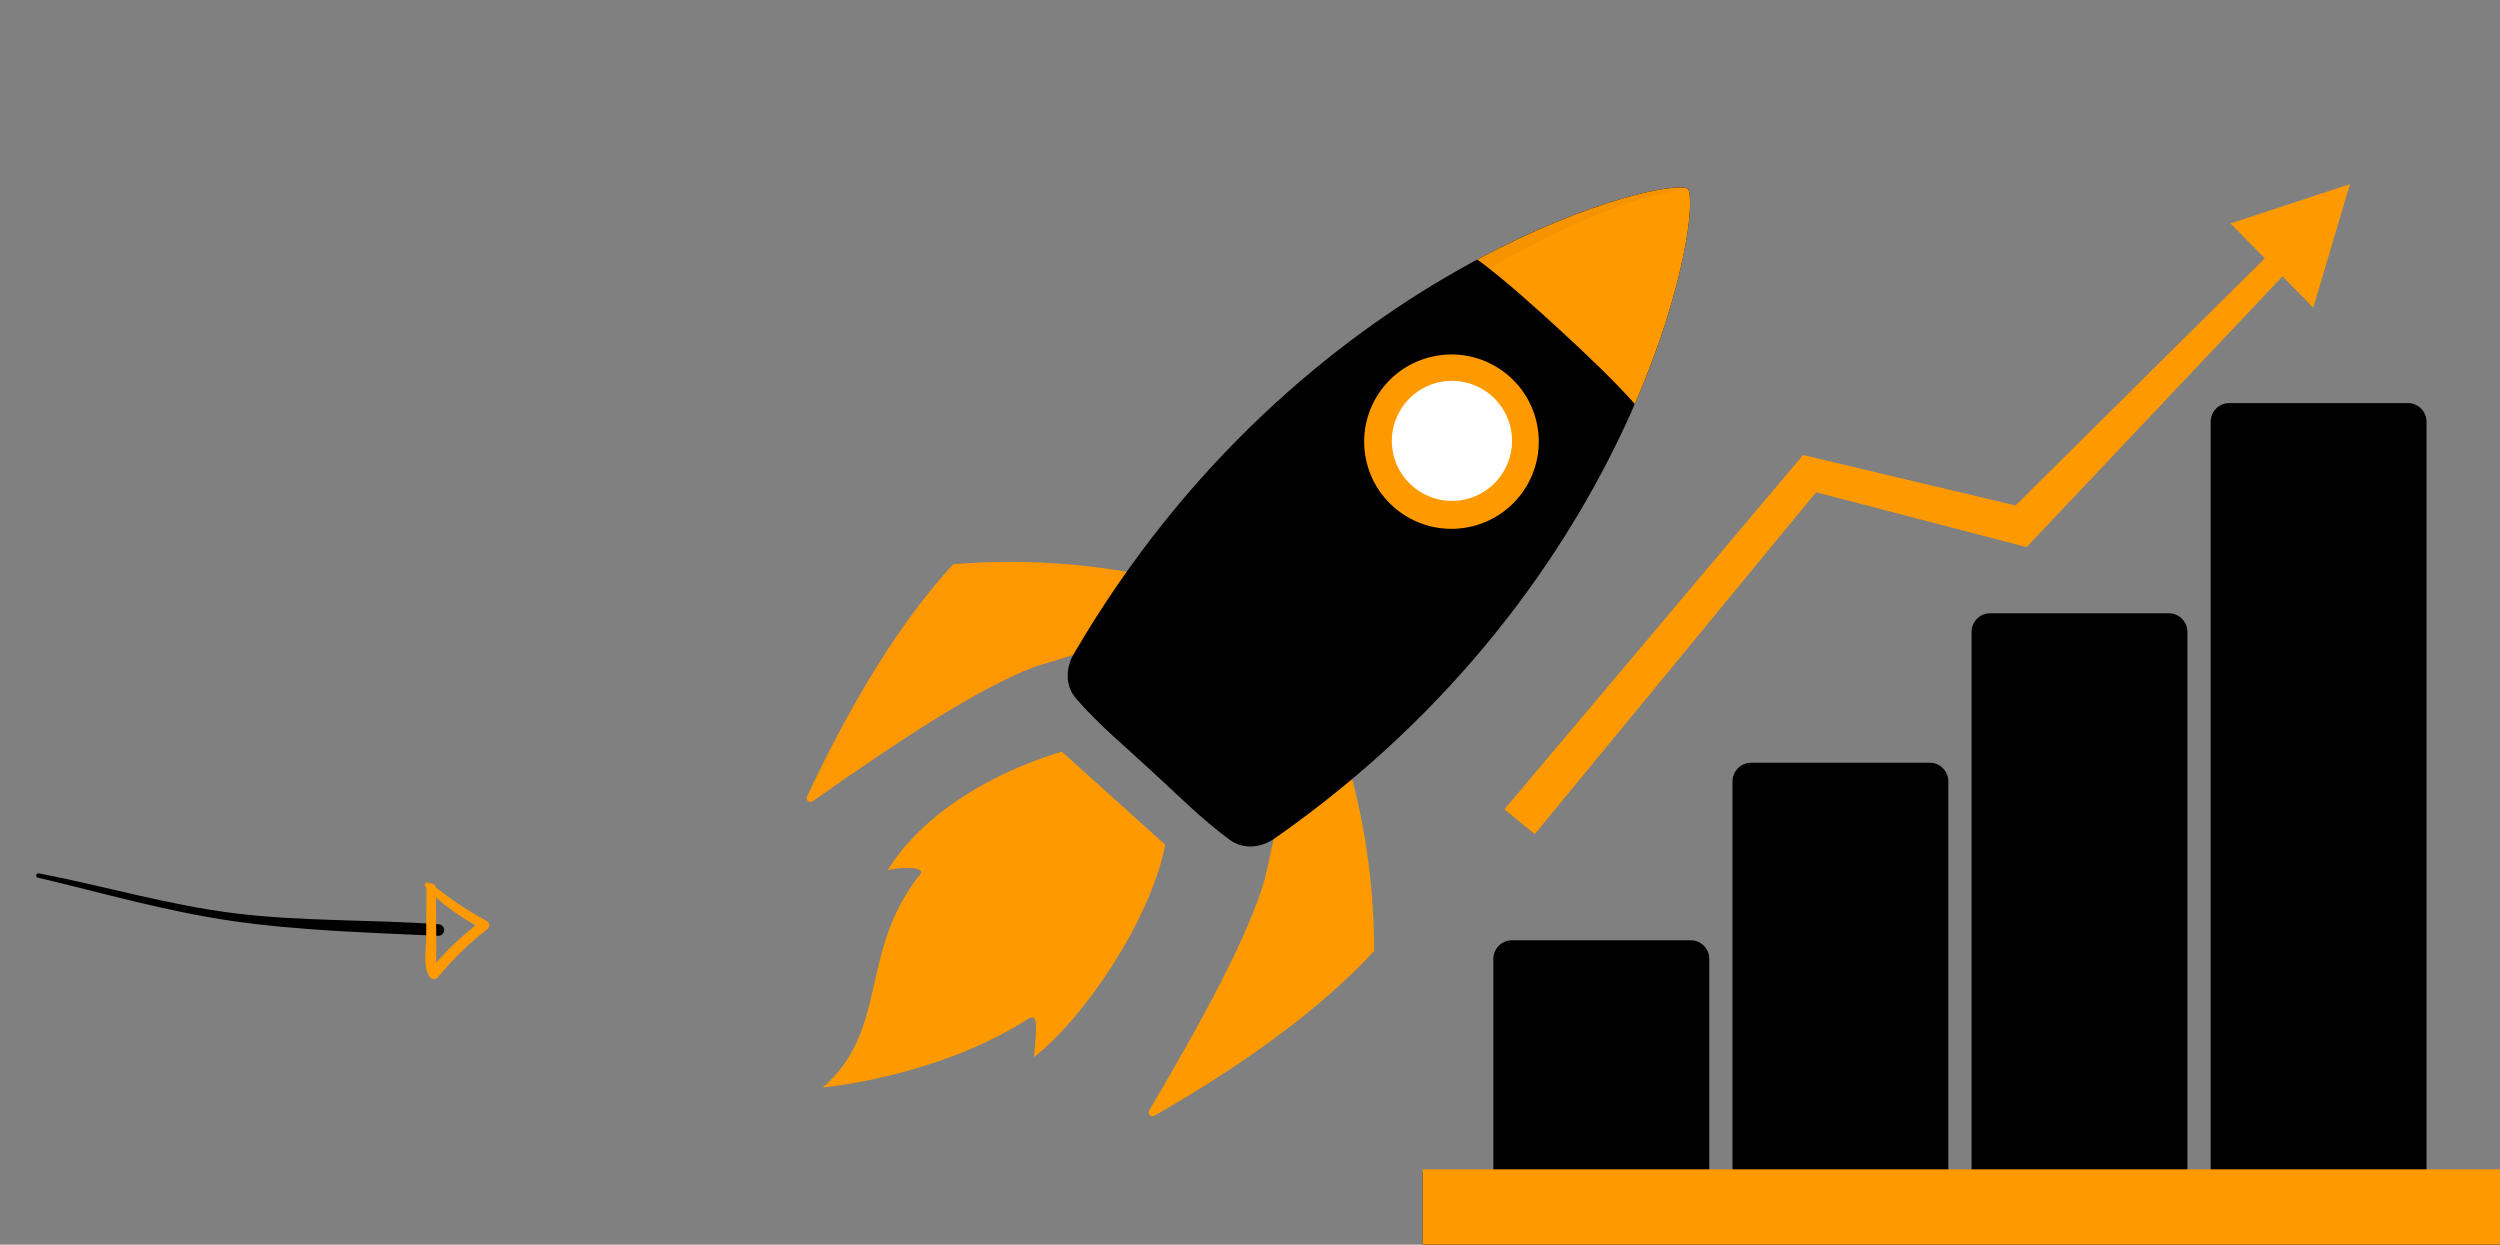
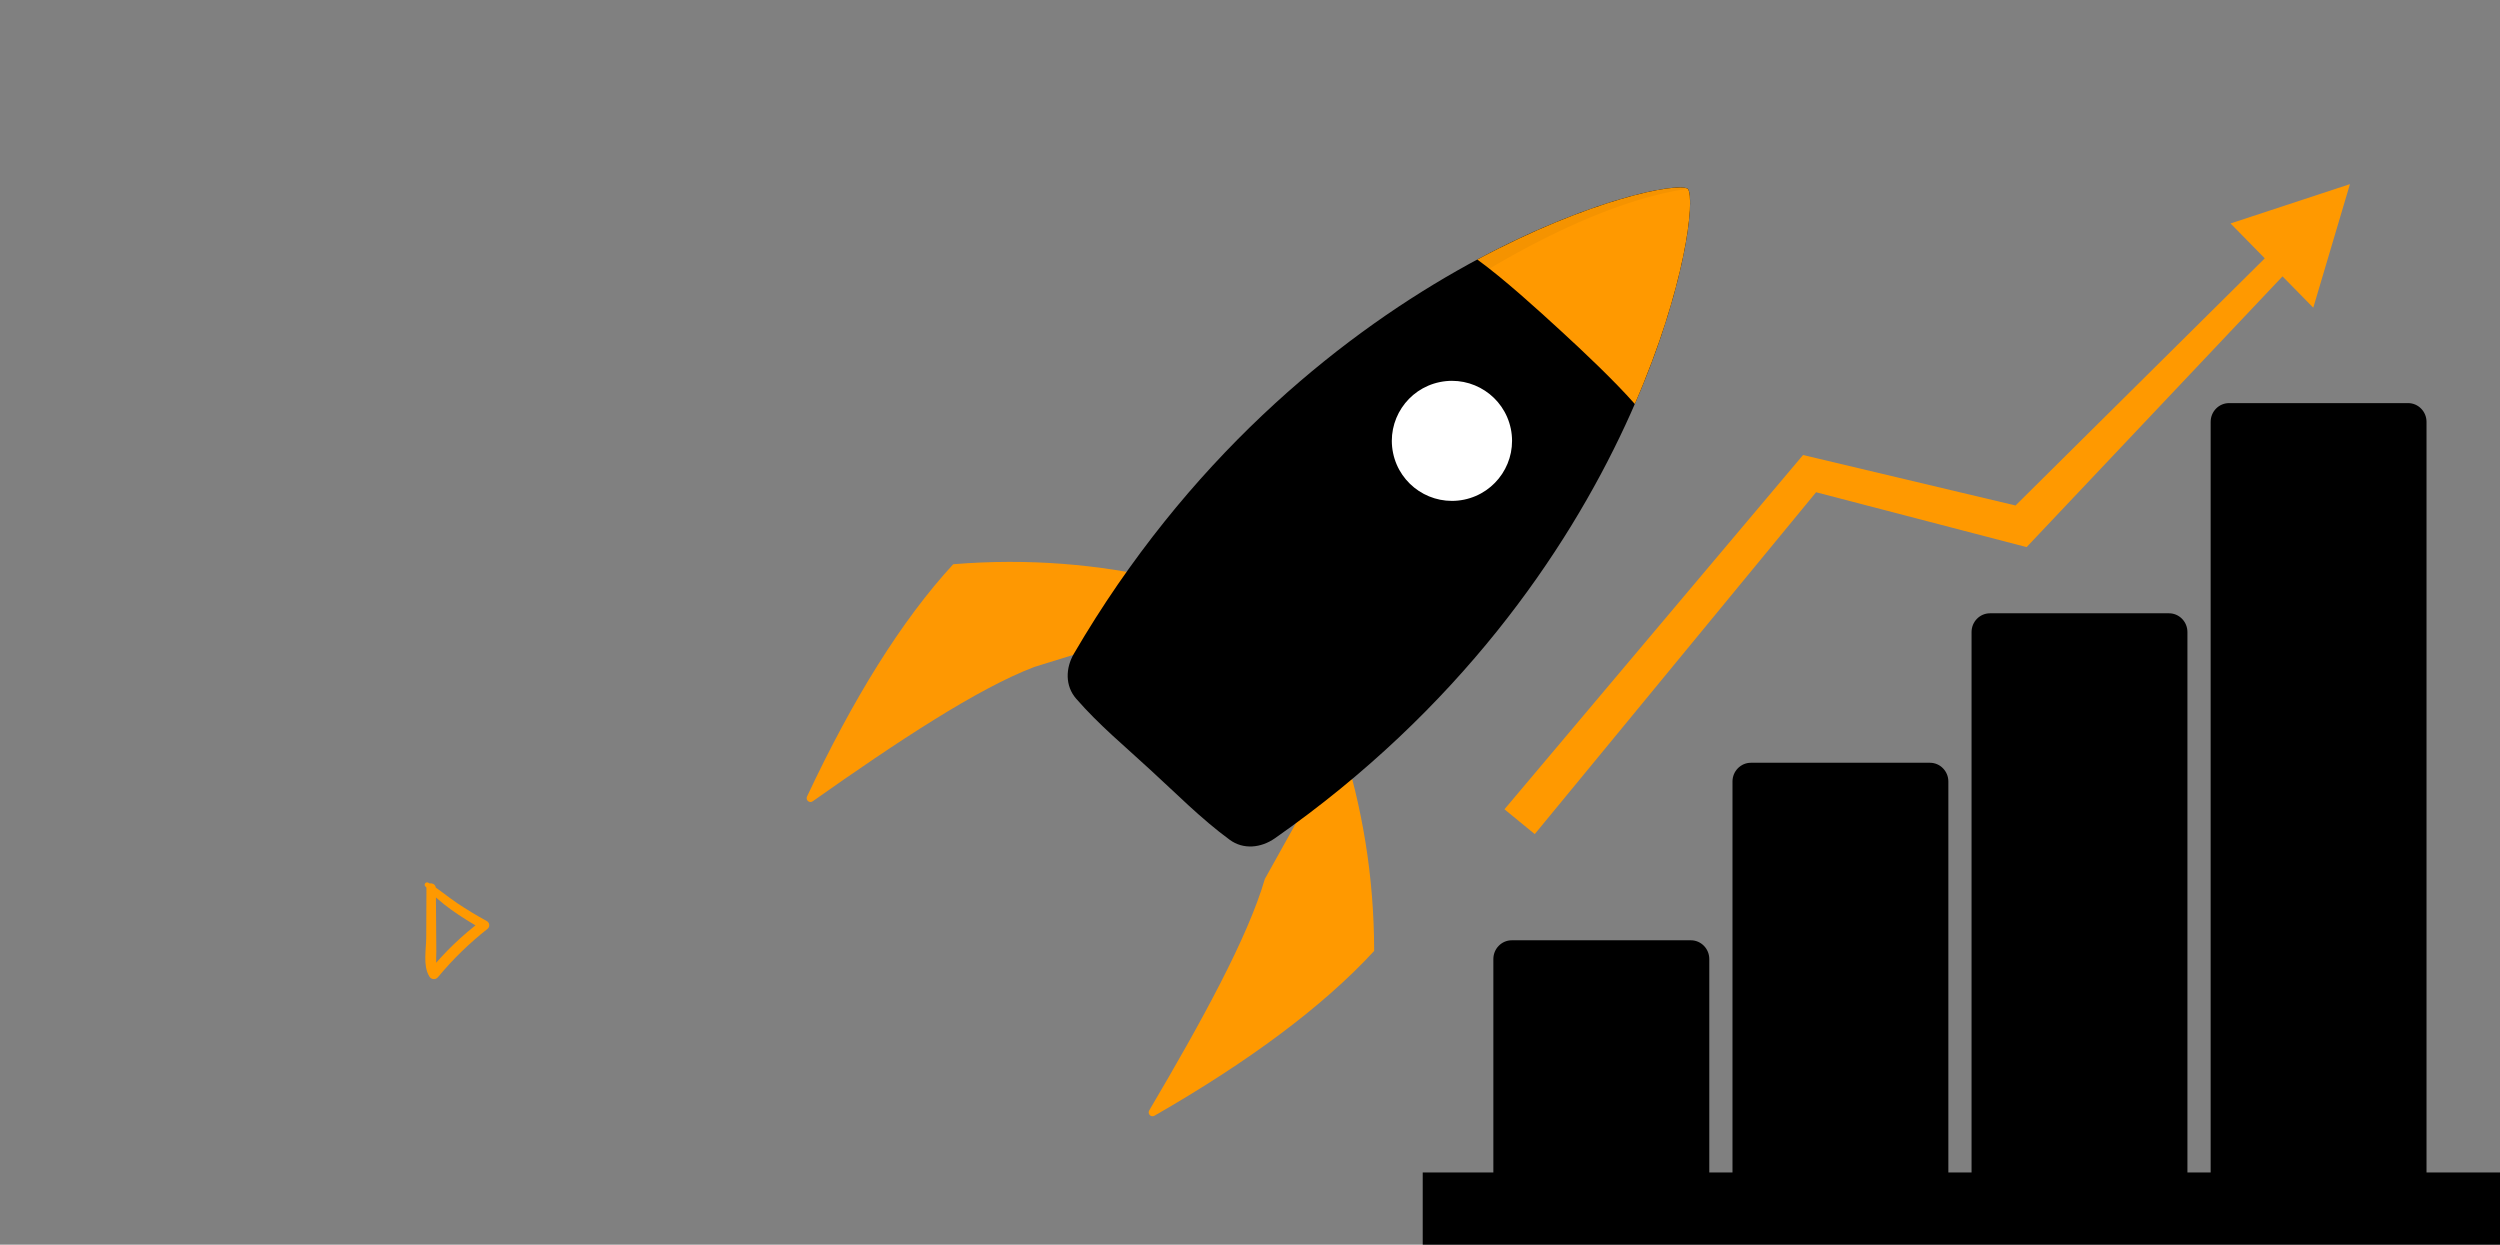
<svg xmlns="http://www.w3.org/2000/svg" width="468" height="233" viewBox="0 0 468 233" fill="none">
  <rect x="0" y="0" width="468" height="233" fill="#808080" stroke="none" />
-   <path d="M218.136 158.142L208.452 149.425L207.005 148.12L198.768 140.702C184.994 144.892 172.528 152.633 166.163 162.912C168.777 162.25 172.518 162.274 172.484 163.376C160.579 178.013 166.614 192.559 154.045 203.567C154.045 203.567 175.301 201.716 192.506 190.722C194.427 189.495 194.04 192.67 193.565 197.894C203.032 190.534 215.412 172.123 218.136 158.142Z" fill="#FF9900" />
-   <path d="M251.103 138.859C254.95 150.858 257.22 163.784 257.244 178.016C247.56 188.526 233.641 198.795 216.112 208.866C215.473 209.233 214.757 208.518 215.13 207.88C225.027 191.097 233.598 175.469 236.782 164.534L240.586 147.34L251.103 138.859Z" fill="#FF9900" />
+   <path d="M251.103 138.859C254.95 150.858 257.22 163.784 257.244 178.016C247.56 188.526 233.641 198.795 216.112 208.866C215.473 209.233 214.757 208.518 215.13 207.88C225.027 191.097 233.598 175.469 236.782 164.534L251.103 138.859Z" fill="#FF9900" />
  <path d="M218.039 108.483C205.741 105.651 192.655 104.467 178.446 105.622C168.761 116.133 159.668 130.833 151.073 149.109C150.758 149.776 151.532 150.428 152.137 150.003C168.064 138.763 182.951 128.934 193.598 124.86L210.445 119.646L218.039 108.483Z" fill="#FE9802" />
  <path d="M238.65 156.933C236.066 158.74 232.761 159.084 230.215 157.218C224.867 153.309 220.086 148.438 215.333 144.103C210.614 139.73 205.799 135.786 201.453 130.79C199.382 128.412 199.449 125.092 201.037 122.372C243.388 49.789 311.7 32.74 315.973 35.335C318.916 39.37 307.577 108.759 238.65 156.933Z" fill="black" />
  <path d="M276.55 48.585C281.568 52.229 287.894 57.989 292.274 62.014C296.373 65.779 302.113 71.177 306.038 75.627C315.562 53.708 317.362 37.243 315.969 35.34C313.955 34.112 297.655 37.268 276.55 48.585Z" fill="#FF9900" />
  <path opacity="0.04" d="M315.726 35.229C315.823 35.258 315.905 35.297 315.973 35.335C283.664 39.912 227.001 81.509 200.035 127.9C199.904 127.045 199.836 126.069 200.044 124.972C200.069 124.866 200.083 124.759 200.107 124.653C200.136 124.532 200.175 124.406 200.214 124.286C200.282 124.054 200.359 123.827 200.451 123.599C200.485 123.508 200.519 123.421 200.557 123.329C200.698 123.005 200.853 122.686 201.037 122.377C242.725 50.92 309.57 33.286 315.726 35.229Z" fill="black" />
-   <path d="M271.721 102.608C282.744 102.608 291.68 93.685 291.68 82.679C291.68 71.672 282.744 62.75 271.721 62.75C260.698 62.75 251.762 71.672 251.762 82.679C251.762 93.685 260.698 102.608 271.721 102.608Z" fill="black" />
-   <path d="M275.012 98.66C283.852 96.842 289.543 88.213 287.722 79.386C285.902 70.558 277.259 64.876 268.419 66.694C259.579 68.512 253.888 77.142 255.709 85.969C257.529 94.796 266.172 100.478 275.012 98.66Z" fill="#FF9900" />
  <path d="M274.074 93.535C280.161 92.283 284.079 86.341 282.825 80.263C281.572 74.185 275.621 70.273 269.534 71.525C263.447 72.776 259.529 78.718 260.782 84.796C262.036 90.874 267.987 94.786 274.074 93.535Z" fill="white" />
  <path d="M439.909 34.469L417.557 41.832L423.966 48.36L377.308 94.628L337.53 85.18L281.633 151.5L287.306 156.142L339.97 92.149L379.381 102.421L427.287 51.737L433.045 57.601L439.909 34.469Z" fill="#FF9900" />
  <path d="M454.244 219.483V78.968C454.244 77.04 452.696 75.462 450.804 75.462H417.274C415.382 75.462 413.834 77.04 413.834 78.968V219.483H409.486V118.315C409.486 116.386 407.939 114.809 406.046 114.809H372.516C370.624 114.809 369.076 116.386 369.076 118.315V219.483H364.732V146.296C364.732 144.367 363.185 142.79 361.292 142.79H327.762C325.87 142.79 324.322 144.367 324.322 146.296V219.483H319.978V179.528C319.978 177.599 318.431 176.022 316.538 176.022H282.997C281.104 176.022 279.557 177.599 279.557 179.528V219.483H266.333V233H468V219.483H454.244Z" fill="black" />
  <g clip-path="url(#clip0)">
    <rect x="266.333" y="218.897" width="201.667" height="14.103" fill="#FF9900" />
  </g>
-   <path d="M7.07 164.285C19.295 167.187 30.932 170.581 43.364 172.391C55.795 174.201 69.329 174.605 81.987 175.178C82.271 175.201 82.553 175.109 82.769 174.924C82.986 174.739 83.121 174.475 83.143 174.191C83.166 173.906 83.074 173.624 82.889 173.406C82.704 173.188 82.44 173.053 82.155 173.03C69.577 172.109 56.148 172.525 43.601 170.925C31.054 169.325 19.574 165.856 7.219 163.484C6.76 163.397 6.579 164.194 7.046 164.296L7.07 164.285Z" fill="black" />
  <path d="M79.579 165.877C82.308 169.2 86.452 171.722 90.103 173.899L90.038 172.437C86.462 175.13 83.224 178.245 80.393 181.716L82.092 181.893C81.452 180.799 81.683 179.364 81.68 178.137C81.677 176.909 81.657 175.582 81.652 174.307L81.592 166.288C81.587 165.158 79.837 164.995 79.83 166.14C79.819 169.279 79.805 172.413 79.79 175.542C79.775 177.685 79.17 180.769 80.323 182.705C80.394 182.863 80.505 183 80.645 183.101C80.786 183.203 80.95 183.266 81.122 183.284C81.294 183.302 81.468 183.274 81.626 183.204C81.784 183.133 81.92 183.023 82.022 182.882C84.772 179.573 87.863 176.563 91.242 173.901C91.355 173.814 91.446 173.701 91.506 173.572C91.567 173.443 91.594 173.301 91.588 173.158C91.581 173.015 91.54 172.877 91.468 172.753C91.396 172.63 91.295 172.526 91.174 172.45C89.253 171.401 87.381 170.267 85.557 169.05C83.76 167.835 82.075 166.383 80.213 165.258C80.121 165.195 80.01 165.167 79.9 165.18C79.79 165.193 79.688 165.246 79.614 165.329C79.54 165.411 79.498 165.518 79.496 165.629C79.495 165.74 79.534 165.848 79.606 165.933L79.579 165.877Z" fill="#FF9900" />
  <defs>
    <clipPath id="clip0">
-       <rect width="201.667" height="232.692" fill="white" transform="translate(266.333 0.308)" />
-     </clipPath>
+       </clipPath>
  </defs>
</svg>